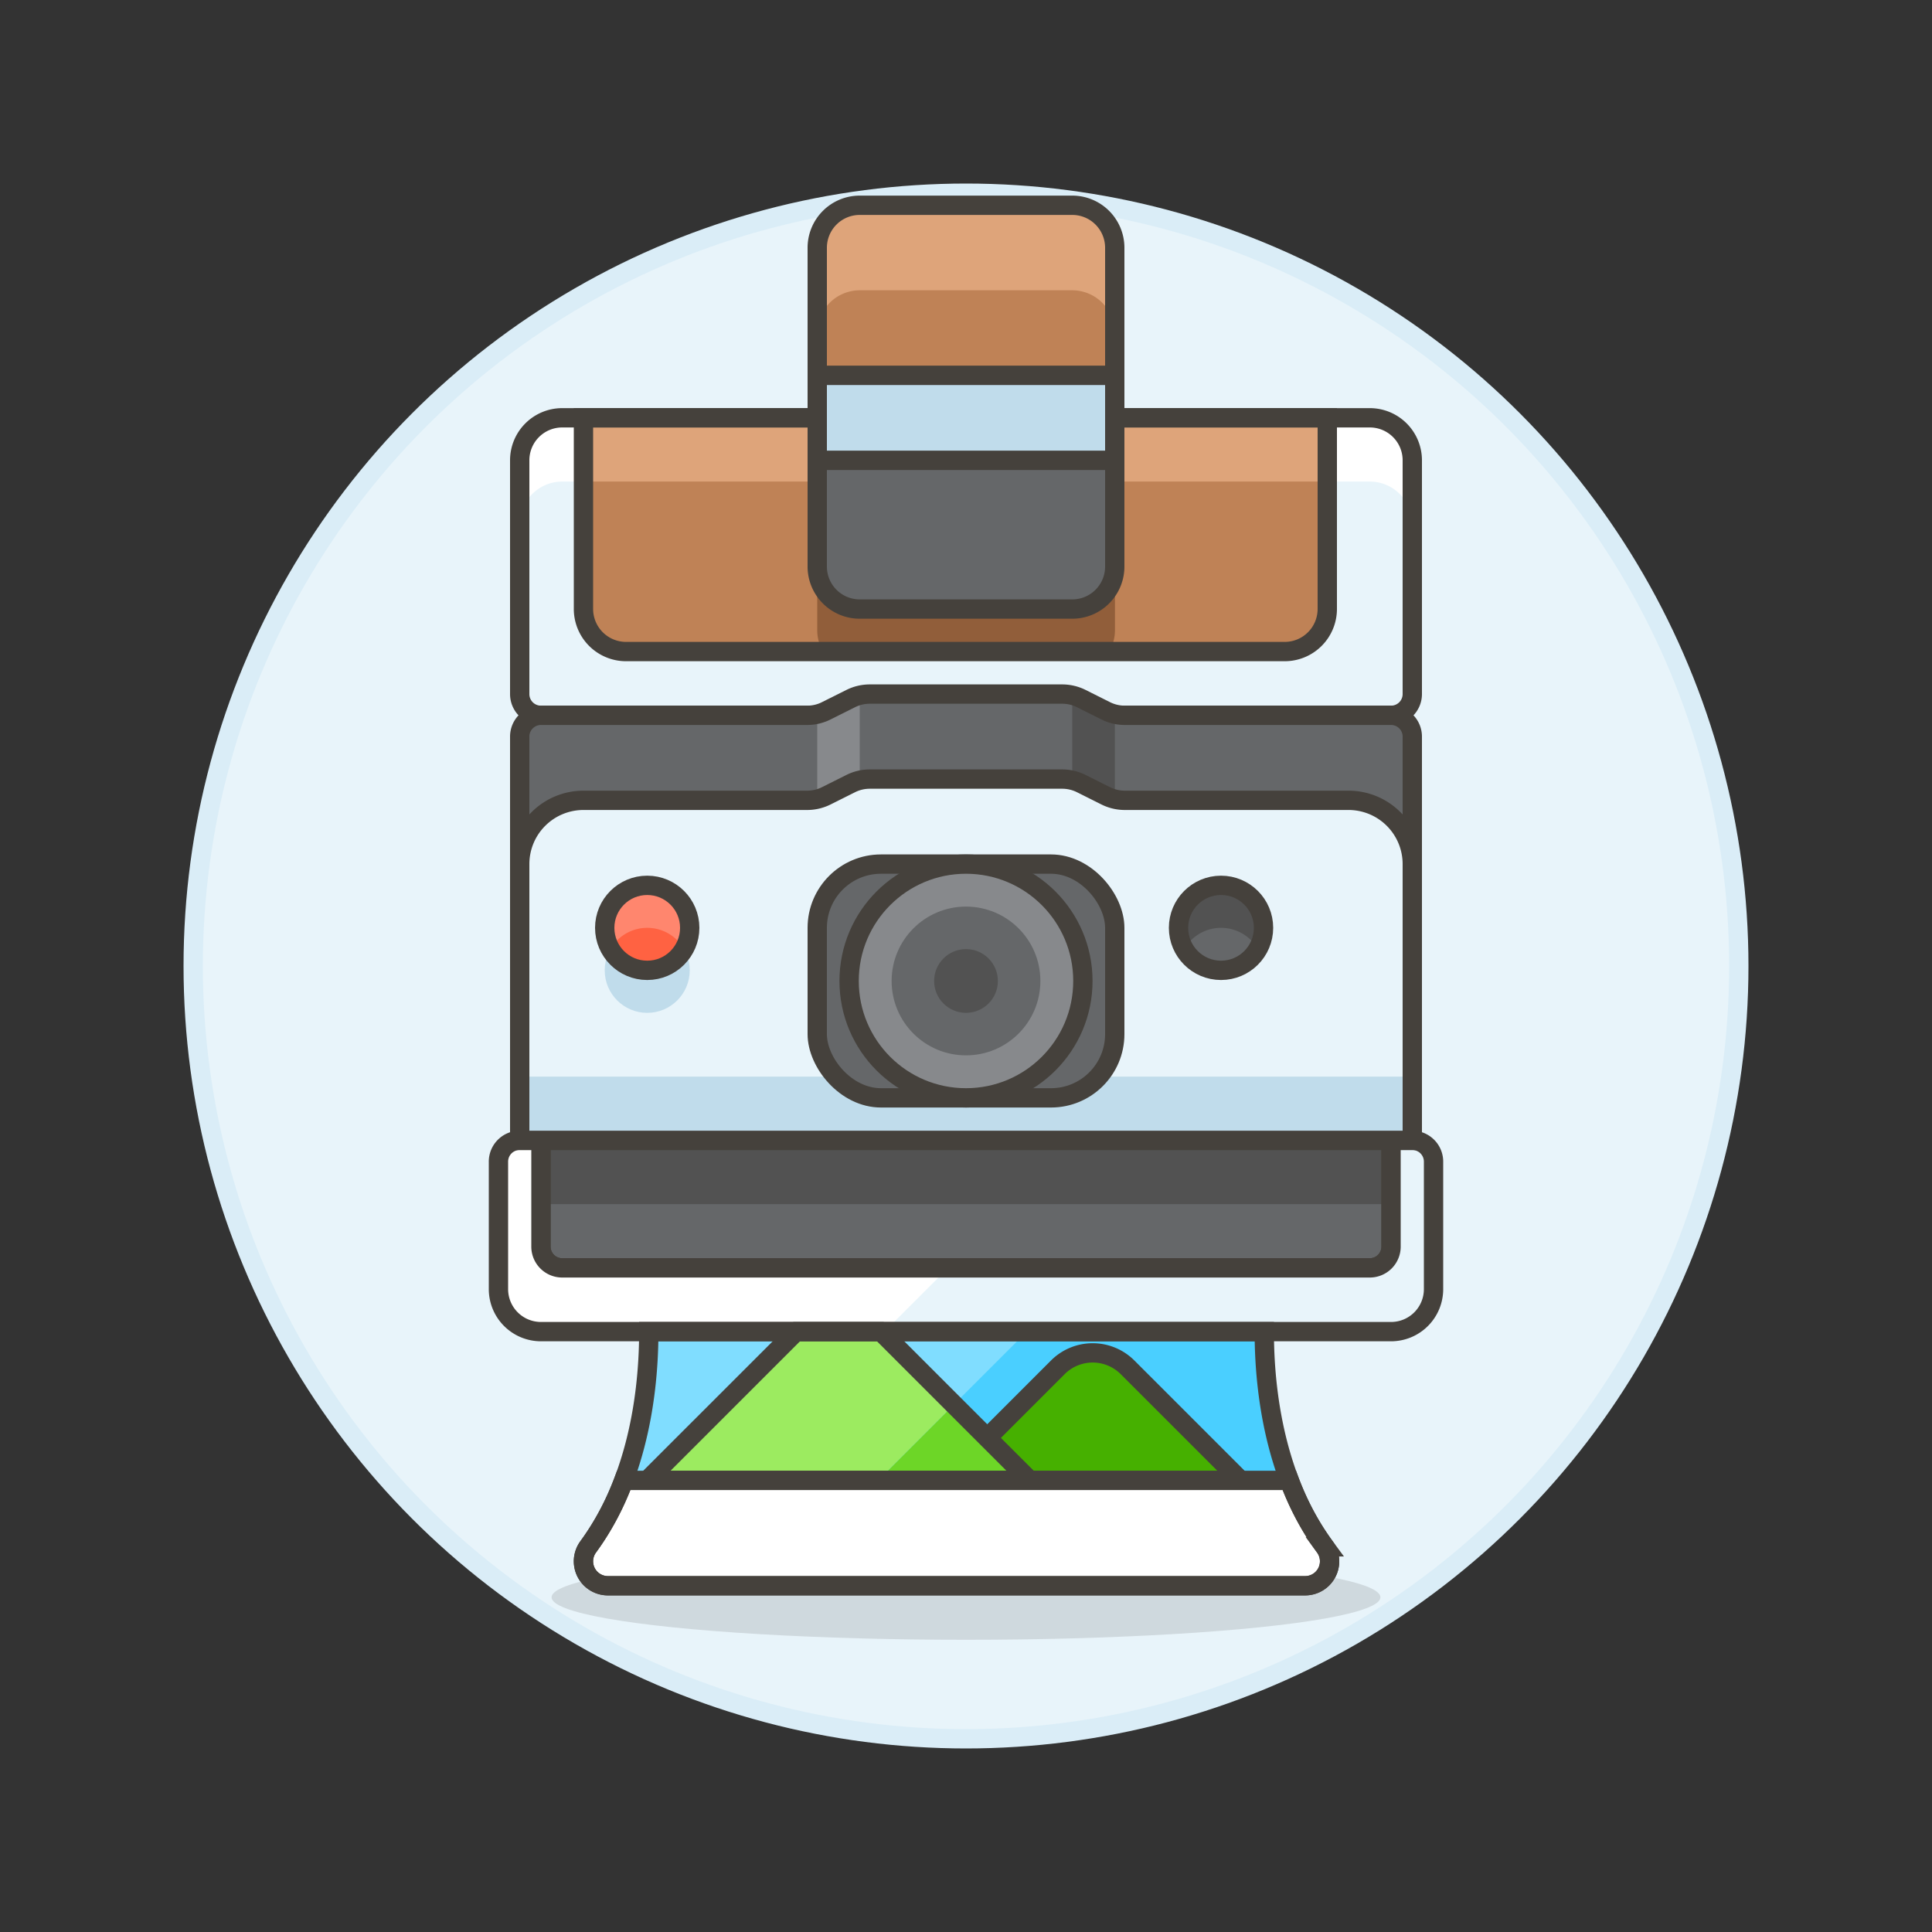
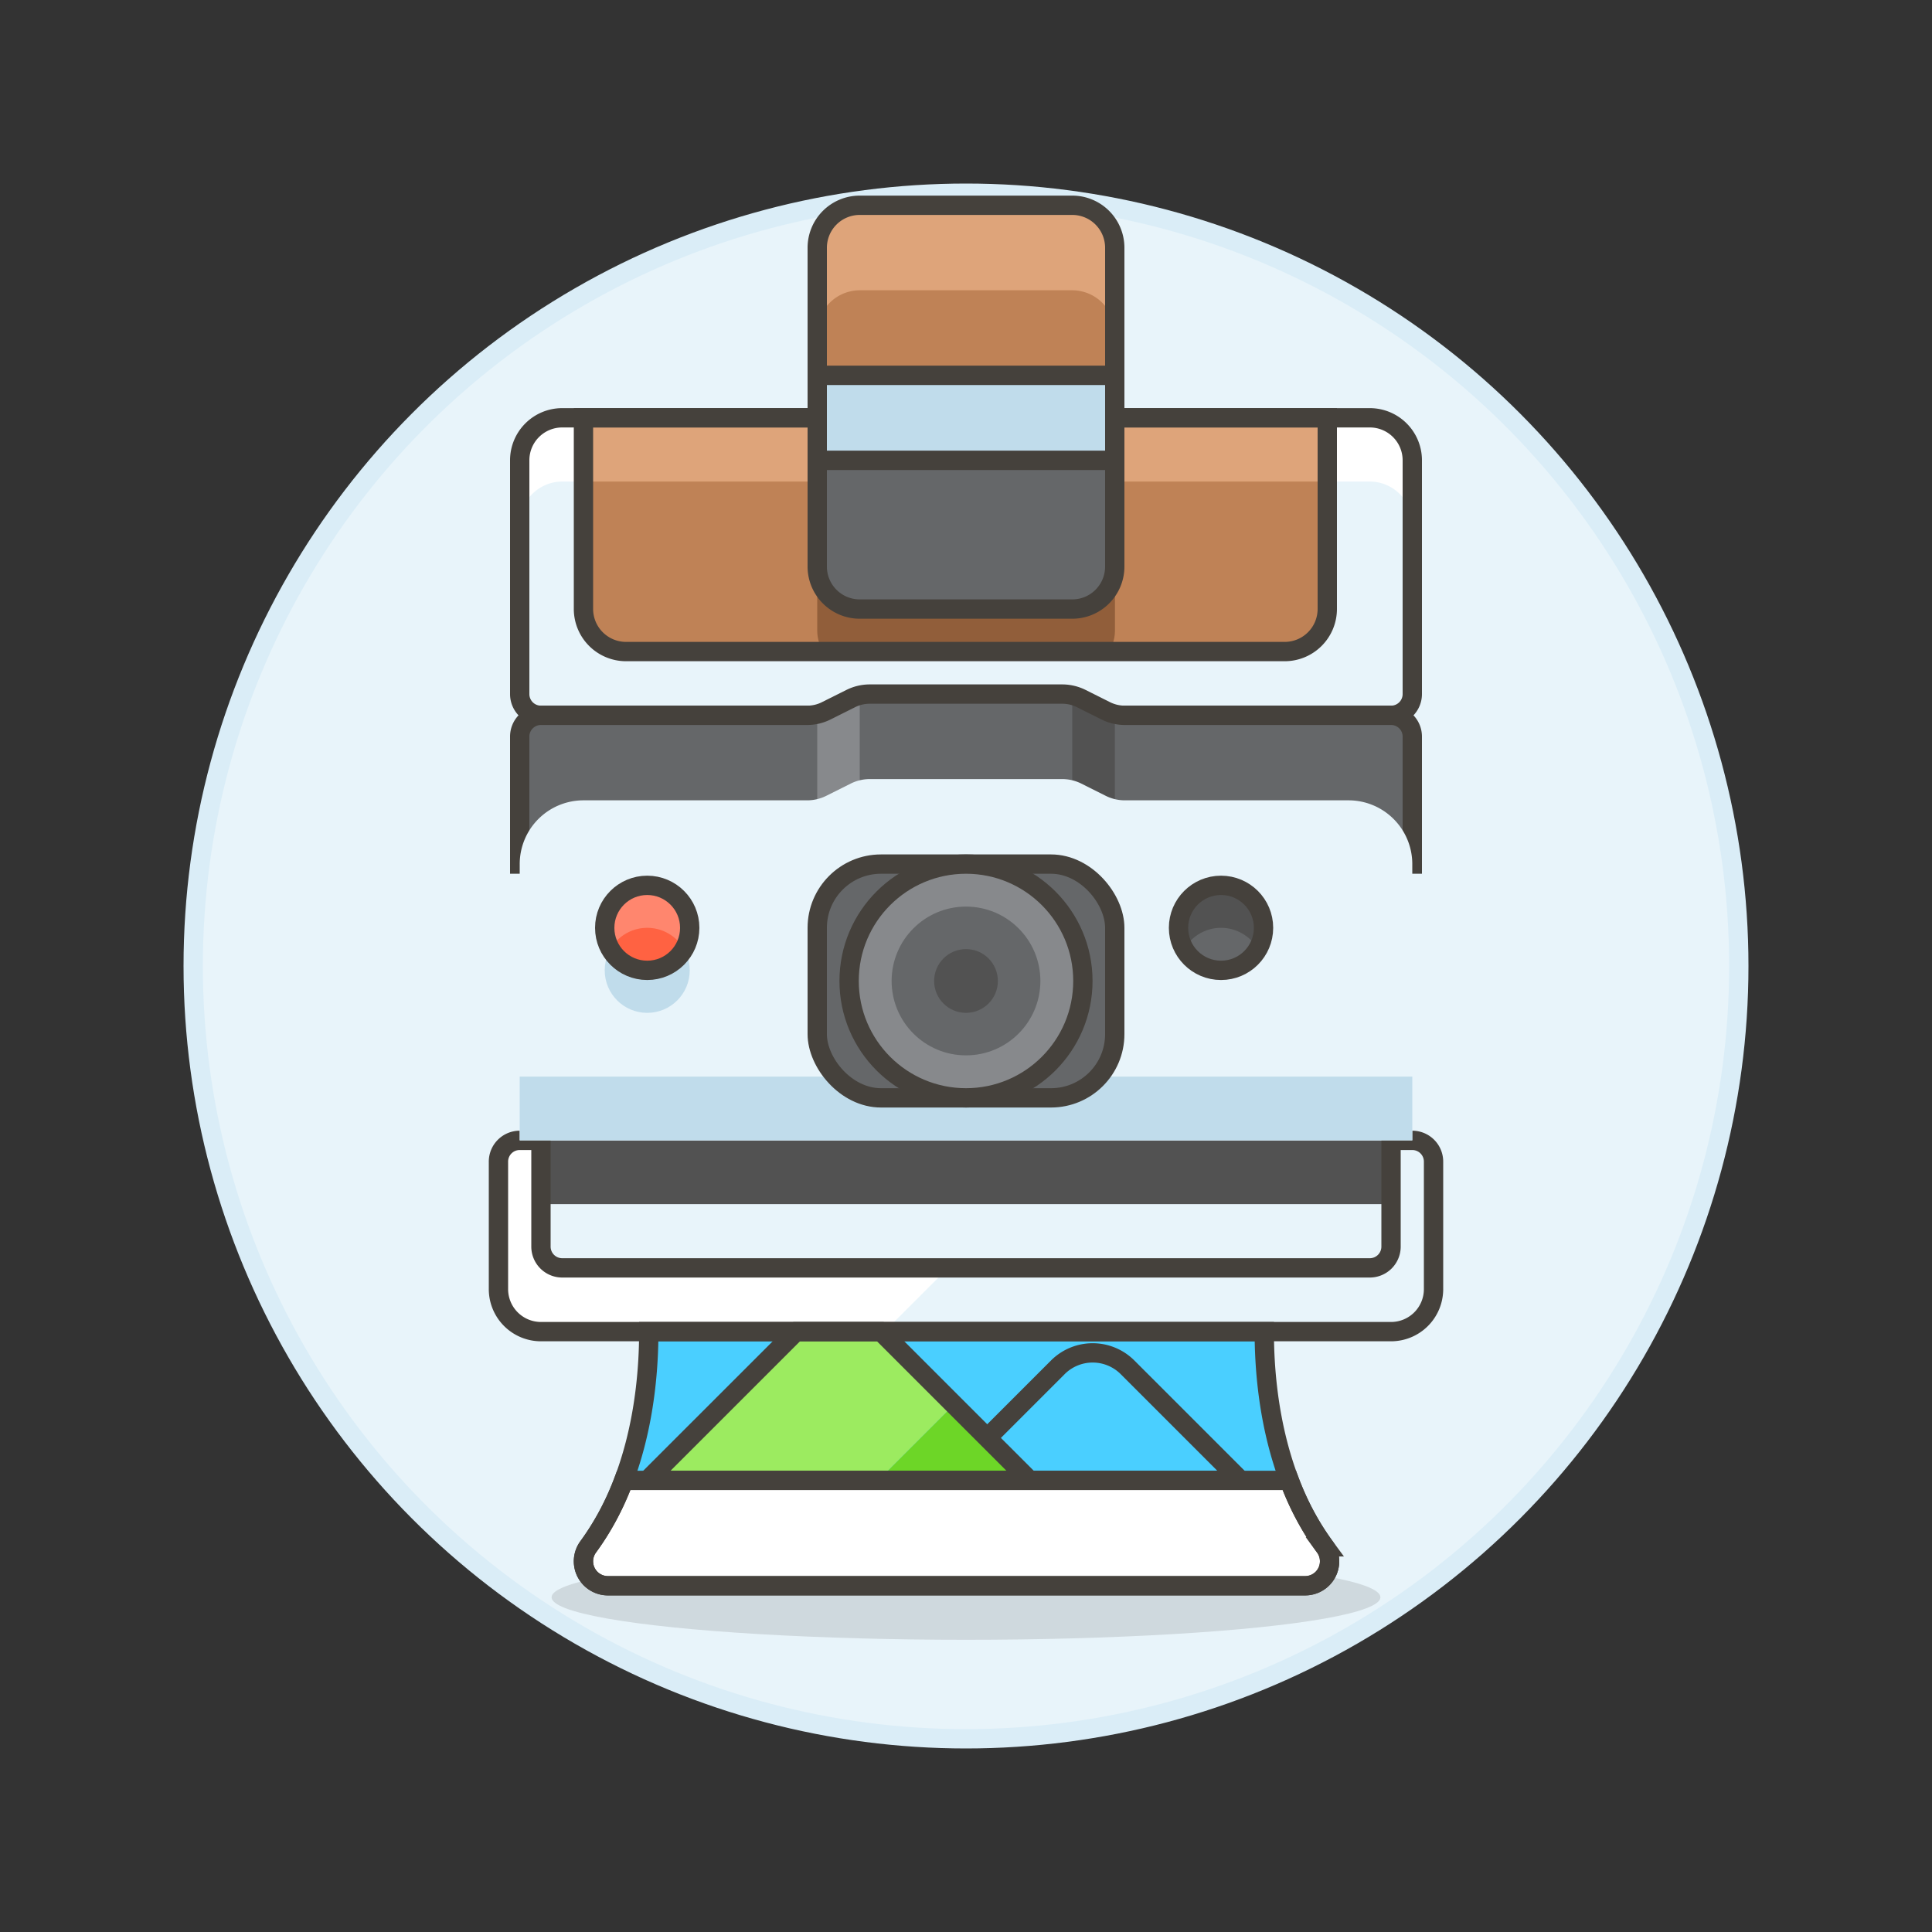
<svg xmlns="http://www.w3.org/2000/svg" viewBox="0 0 100 100">
  <rect x="0" y="0" width="100" height="100" fill="#333333" stroke="none" />
  <g class="nc-icon-wrapper">
    <defs />
    <circle class="a" cx="50" cy="50" r="40" fill="#e8f4fa" stroke="#daedf7" stroke-miterlimit="10" />
    <path class="b" d="M73.1 35.925a1.1 1.1 0 0 1-1.1 1.1H28a1.1 1.1 0 0 1-1.1-1.1v-12.1a2.2 2.2 0 0 1 2.2-2.2h41.8a2.2 2.2 0 0 1 2.2 2.2z" style="" fill="#e8f4fa" />
    <path class="c" d="M73.1 27.125v-3.3a2.2 2.2 0 0 0-2.2-2.2H29.1a2.2 2.2 0 0 0-2.2 2.2v3.3a2.206 2.206 0 0 1 2.2-2.2h41.8a2.206 2.206 0 0 1 2.2 2.2z" style="" fill="#fff" />
    <path class="d" d="M30.2 21.625v9.9a2.206 2.206 0 0 0 2.2 2.2h34.1a2.206 2.206 0 0 0 2.2-2.2v-9.9z" style="" fill="#bf8256" />
    <path class="e" d="M31.465 82.078a1.265 1.265 0 0 1-1.019-2.015C32.707 77 33.58 72.836 33.58 68.925h31.859c0 3.911.873 8.07 3.134 11.138a1.265 1.265 0 0 1-1.02 2.015z" style="" fill="#4acfff" />
-     <path class="f" d="M45.446 76.625l7.7-7.7H33.58a22.052 22.052 0 0 1-1.3 7.7z" style="" fill="#80ddff" />
    <path class="g" d="M30.2 21.625h38.5v3.3H30.2z" style="" fill="#dea47a" />
    <path class="h" d="M42.3 32.625a2.193 2.193 0 0 0 .3 1.1h14.81a2.193 2.193 0 0 0 .3-1.1v-2.2H42.3z" style="" fill="#915e3a" />
    <path class="i" d="M73.1 35.925a1.1 1.1 0 0 1-1.1 1.1H28a1.1 1.1 0 0 1-1.1-1.1v-12.1a2.2 2.2 0 0 1 2.2-2.2h41.8a2.2 2.2 0 0 1 2.2 2.2z" stroke-miterlimit="10" fill="none" stroke="#45413c" />
    <path class="j" d="M57.7 29.325a2.2 2.2 0 0 1-2.2 2.2h-11a2.2 2.2 0 0 1-2.2-2.2v-5.5h15.4z" stroke-miterlimit="10" stroke="#45413c" fill="#656769" />
    <path class="k" d="M73.1 44.725H58.219a2.214 2.214 0 0 1-.984-.232l-1.27-.636a2.214 2.214 0 0 0-.984-.232h-9.962a2.206 2.206 0 0 0-.983.232l-1.272.636a2.206 2.206 0 0 1-.983.232H26.9v-6.6a1.1 1.1 0 0 1 1.1-1.1h13.781a2.206 2.206 0 0 0 .983-.232l1.272-.636a2.206 2.206 0 0 1 .983-.232h9.962a2.214 2.214 0 0 1 .984.232l1.27.636a2.214 2.214 0 0 0 .984.232H72a1.1 1.1 0 0 1 1.1 1.1z" style="" fill="#656769" />
    <path class="l" d="M44.5 35.987a2.207 2.207 0 0 0-.464.17l-1.272.636a2.207 2.207 0 0 1-.464.17v7.7a2.207 2.207 0 0 0 .464-.17l1.272-.636a2.207 2.207 0 0 1 .464-.17z" style="" fill="#87898c" />
    <path class="m" d="M55.5 43.687a2.232 2.232 0 0 1 .467.17l1.27.636a2.232 2.232 0 0 0 .467.17v-7.7a2.232 2.232 0 0 1-.467-.17l-1.27-.636a2.232 2.232 0 0 0-.467-.17z" style="" fill="#525252" />
    <ellipse class="n" cx="50" cy="82.675" rx="21.45" ry="2.2" fill="#45413c" opacity="0.15" />
    <path class="i" d="M73.1 44.725H58.219a2.214 2.214 0 0 1-.984-.232l-1.27-.636a2.214 2.214 0 0 0-.984-.232h-9.962a2.206 2.206 0 0 0-.983.232l-1.272.636a2.206 2.206 0 0 1-.983.232H26.9v-6.6a1.1 1.1 0 0 1 1.1-1.1h13.781a2.206 2.206 0 0 0 .983-.232l1.272-.636a2.206 2.206 0 0 1 .983-.232h9.962a2.214 2.214 0 0 1 .984.232l1.27.636a2.214 2.214 0 0 0 .984.232H72a1.1 1.1 0 0 1 1.1 1.1z" stroke-miterlimit="10" fill="none" stroke="#45413c" />
-     <path class="k" d="M72 64.525a1.1 1.1 0 0 1-1.1 1.1H29.1a1.1 1.1 0 0 1-1.1-1.1v-5.5h44z" style="" fill="#656769" />
    <path class="m" d="M28 59.025h44v3.3H28z" style="" fill="#525252" />
-     <path class="i" d="M72 64.525a1.1 1.1 0 0 1-1.1 1.1H29.1a1.1 1.1 0 0 1-1.1-1.1v-5.5h44z" stroke-miterlimit="10" fill="none" stroke="#45413c" />
    <path class="b" d="M72 59.025v5.5a1.1 1.1 0 0 1-1.1 1.1H29.1a1.1 1.1 0 0 1-1.1-1.1v-5.5h-1.1a1.1 1.1 0 0 0-1.1 1.1v6.6a2.2 2.2 0 0 0 2.2 2.2h44a2.2 2.2 0 0 0 2.2-2.2v-6.6a1.1 1.1 0 0 0-1.1-1.1z" style="" fill="#e8f4fa" />
    <path class="c" d="M49.076 65.625l-3.3 3.3H28a2.206 2.206 0 0 1-2.2-2.2v-6.6a1.1 1.1 0 0 1 1.1-1.1H28v5.5a1.1 1.1 0 0 0 1.1 1.1z" style="" fill="#fff" />
    <path class="i" d="M72 59.025v5.5a1.1 1.1 0 0 1-1.1 1.1H29.1a1.1 1.1 0 0 1-1.1-1.1v-5.5h-1.1a1.1 1.1 0 0 0-1.1 1.1v6.6a2.2 2.2 0 0 0 2.2 2.2h44a2.2 2.2 0 0 0 2.2-2.2v-6.6a1.1 1.1 0 0 0-1.1-1.1z" stroke-miterlimit="10" fill="none" stroke="#45413c" />
    <path class="b" d="M73.1 59.025H26.9v-14.3a3.3 3.3 0 0 1 3.3-3.3h11.581a2.214 2.214 0 0 0 .984-.232l1.271-.636a2.206 2.206 0 0 1 .983-.232h9.962a2.214 2.214 0 0 1 .984.232l1.27.636a2.214 2.214 0 0 0 .984.232H69.8a3.3 3.3 0 0 1 3.3 3.3z" style="" fill="#e8f4fa" />
    <path class="o" d="M26.9 55.725h46.2v3.3H26.9z" style="" fill="#c0dceb" />
    <circle class="o" cx="50" cy="52.975" r="6.05" style="" fill="#c0dceb" />
    <rect class="j" x="42.3" y="44.725" width="15.4" height="12.1" rx="3.3" stroke-miterlimit="10" stroke="#45413c" fill="#656769" />
    <circle class="p" cx="50" cy="50.775" r="6.05" stroke-miterlimit="10" stroke="#45413c" fill="#87898c" />
    <circle class="k" cx="50" cy="50.775" r="3.85" style="" fill="#656769" />
    <circle class="m" cx="50" cy="50.775" r="1.65" style="" fill="#525252" />
-     <path class="i" d="M73.1 59.025H26.9v-14.3a3.3 3.3 0 0 1 3.3-3.3h11.581a2.214 2.214 0 0 0 .984-.232l1.271-.636a2.206 2.206 0 0 1 .983-.232h9.962a2.214 2.214 0 0 1 .984.232l1.27.636a2.214 2.214 0 0 0 .984.232H69.8a3.3 3.3 0 0 1 3.3 3.3z" stroke-miterlimit="10" fill="none" stroke="#45413c" />
-     <path class="q" d="M48.9 76.625l5.852-5.852a2.552 2.552 0 0 1 3.61 0l5.852 5.852z" style="" fill="#46b000" />
    <path class="i" d="M48.9 76.625l5.852-5.852a2.552 2.552 0 0 1 3.61 0l5.852 5.852z" stroke-miterlimit="10" fill="none" stroke="#45413c" />
    <path class="r" d="M53.3 76.625h-7.854l3.927-3.927 3.927 3.927z" style="" fill="#6dd627" />
    <path class="s" d="M49.373 72.7l-3.927 3.927H33.5l7.568-7.568a.887.887 0 0 1 .154-.132h4.356a.887.887 0 0 1 .154.132z" style="" fill="#9ceb60" />
    <path class="i" d="M49.373 72.7l-3.641-3.641a.887.887 0 0 0-.154-.132h-4.356a.887.887 0 0 0-.154.132L33.5 76.625h19.8z" stroke-miterlimit="10" fill="none" stroke="#45413c" />
    <circle class="o" cx="33.5" cy="50.225" r="2.2" style="" fill="#c0dceb" />
    <circle class="t" cx="33.5" cy="48.025" r="2.2" style="" fill="#ff6242" />
    <path class="u" d="M35.406 49.125a2.2 2.2 0 1 0-3.811 0 2.2 2.2 0 0 1 3.811 0z" style="" fill="#ff866e" />
    <circle class="i" cx="33.5" cy="48.025" r="2.2" stroke-miterlimit="10" fill="none" stroke="#45413c" />
    <circle class="k" cx="63.2" cy="48.025" r="2.2" style="" fill="#656769" />
    <path class="m" d="M65.106 49.125a2.2 2.2 0 1 0-3.811 0 2.2 2.2 0 0 1 3.811 0z" style="" fill="#525252" />
    <circle class="i" cx="63.2" cy="48.025" r="2.2" stroke-miterlimit="10" fill="none" stroke="#45413c" />
    <path class="v" d="M66.734 76.626a14.252 14.252 0 0 0 1.839 3.437 1.265 1.265 0 0 1-1.02 2.015H31.465a1.265 1.265 0 0 1-1.019-2.015 14.31 14.31 0 0 0 1.839-3.438z" stroke-miterlimit="10" fill="#fff" stroke="#45413c" />
    <path class="i" d="M31.465 82.078a1.265 1.265 0 0 1-1.019-2.015C32.707 77 33.58 72.836 33.58 68.925h31.859c0 3.911.873 8.07 3.134 11.138a1.265 1.265 0 0 1-1.02 2.015z" stroke-miterlimit="10" fill="none" stroke="#45413c" />
    <path class="i" d="M30.2 21.625v9.9a2.206 2.206 0 0 0 2.2 2.2h34.1a2.206 2.206 0 0 0 2.2-2.2v-9.9z" stroke-miterlimit="10" fill="none" stroke="#45413c" />
    <path class="w" d="M42.3 19.425h15.4v4.4H42.3z" stroke-miterlimit="10" stroke="#45413c" fill="#c0dceb" />
    <path class="d" d="M57.7 19.425H42.3v-6.6a2.2 2.2 0 0 1 2.2-2.2h11a2.2 2.2 0 0 1 2.2 2.2z" style="" fill="#bf8256" />
    <path class="g" d="M57.7 17.225v-4.4a2.2 2.2 0 0 0-2.2-2.2h-11a2.2 2.2 0 0 0-2.2 2.2v4.4a2.206 2.206 0 0 1 2.2-2.2h11a2.206 2.206 0 0 1 2.2 2.2z" style="" fill="#dea47a" />
    <path class="i" d="M57.7 19.425H42.3v-6.6a2.2 2.2 0 0 1 2.2-2.2h11a2.2 2.2 0 0 1 2.2 2.2z" stroke-miterlimit="10" fill="none" stroke="#45413c" />
  </g>
</svg>